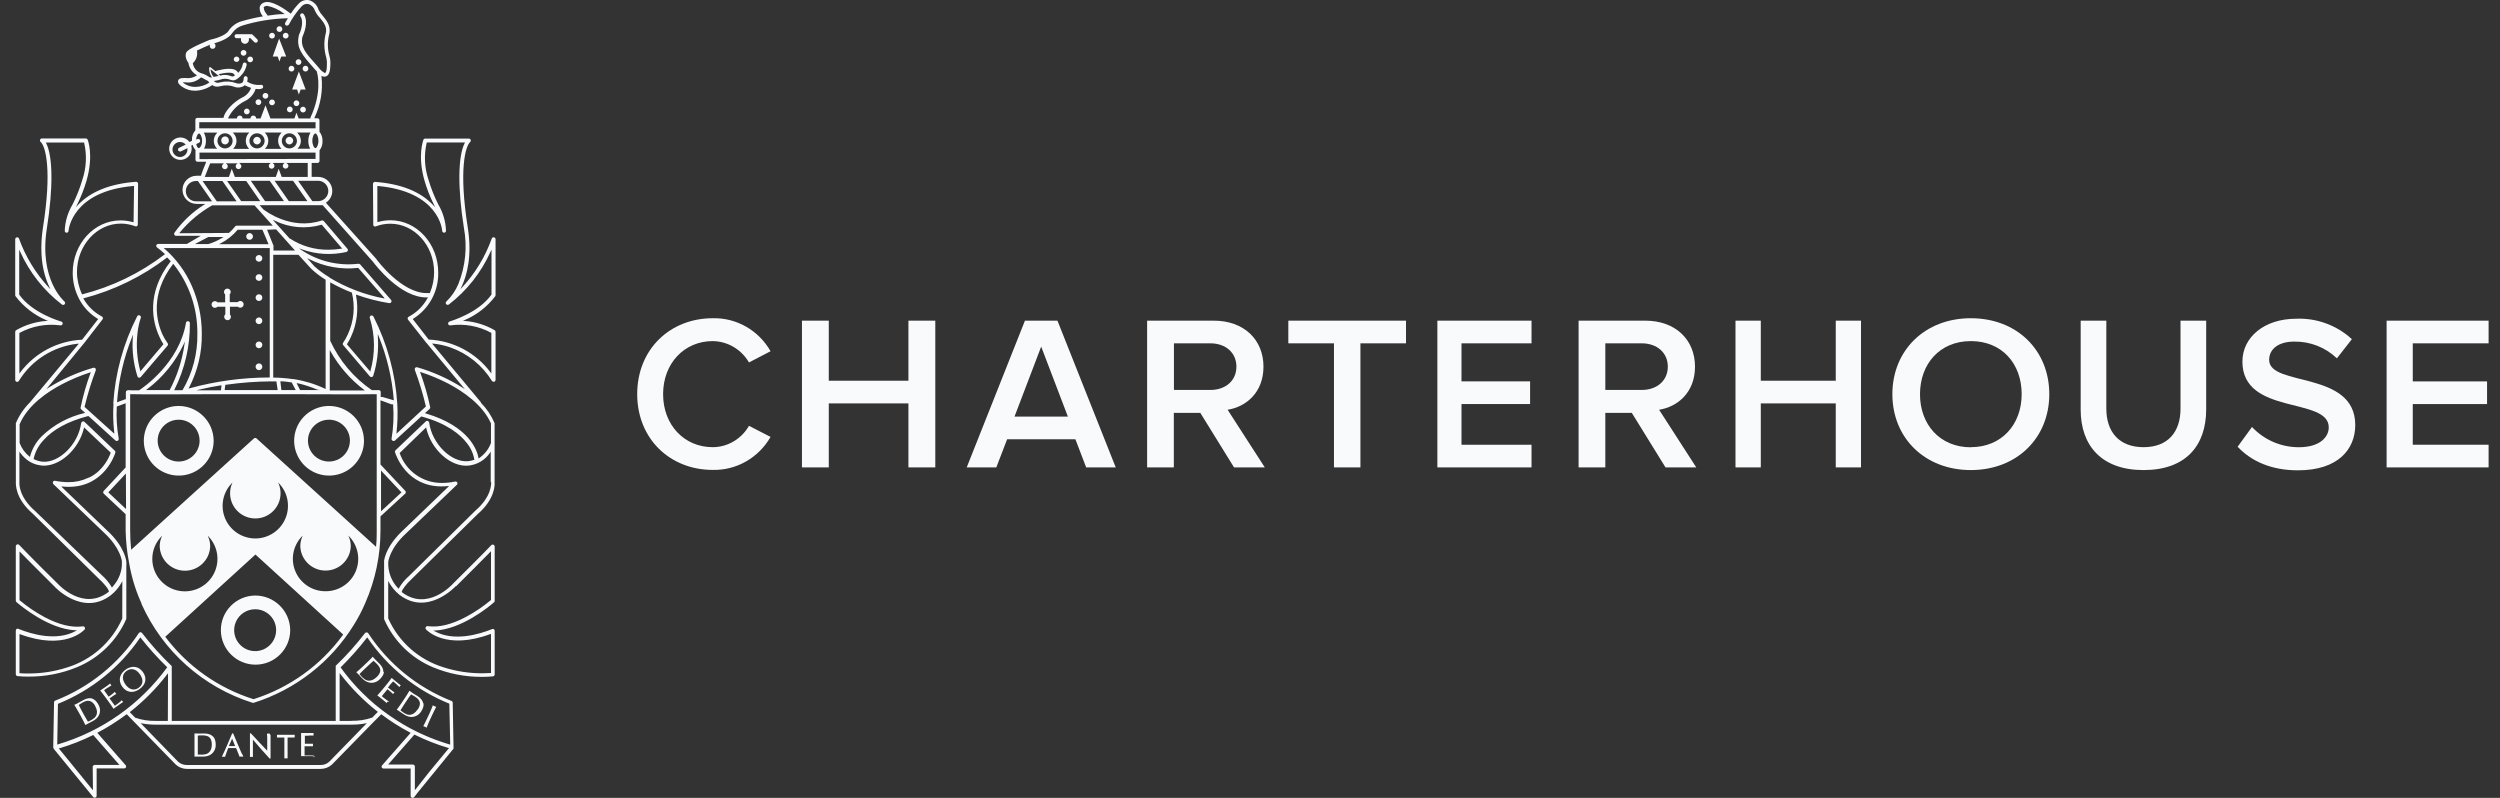
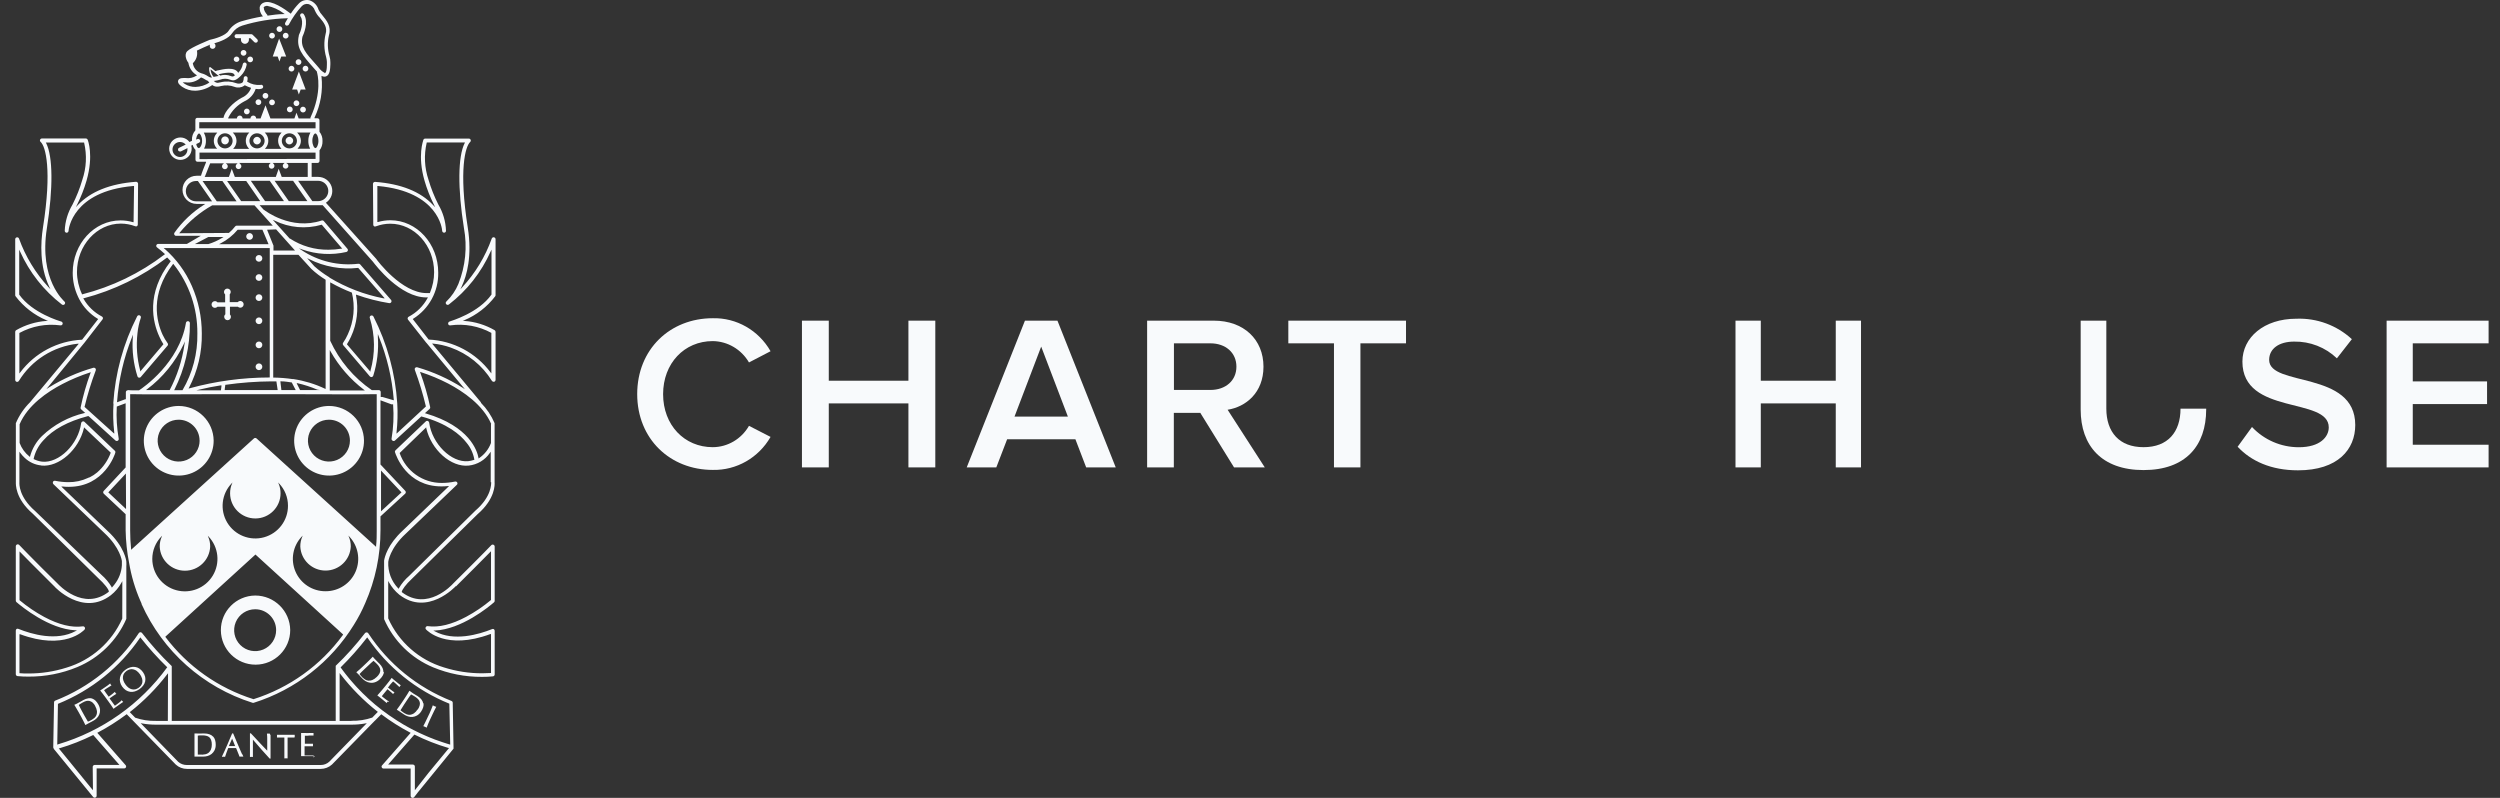
<svg xmlns="http://www.w3.org/2000/svg" width="141" height="45" viewBox="0 0 141 45" fill="none">
  <rect x="0" y="0" width="141" height="45" fill="#333333" stroke="none" />
  <g clip-path="url(#clip0_31_19227)">
    <path d="M35.938 22.231C35.938 19.686 37.801 17.948 40.2 17.948C41.537 17.915 42.785 18.628 43.46 19.809L42.243 20.442C41.813 19.705 41.039 19.249 40.2 19.238C38.592 19.238 37.399 20.493 37.399 22.231C37.399 23.97 38.592 25.221 40.2 25.221C41.041 25.217 41.817 24.759 42.243 24.017L43.46 24.642C42.783 25.821 41.536 26.533 40.2 26.503C37.801 26.503 35.938 24.765 35.938 22.223" fill="#F8FAFC" />
    <path d="M51.235 26.361V22.752H46.743V26.361H45.23V18.085H46.743V21.473H51.235V18.085H52.751V26.361H51.235Z" fill="#F8FAFC" />
    <path d="M58.723 19.549L57.218 23.497H60.229L58.723 19.549ZM61.261 26.363L60.652 24.773H56.803L56.191 26.363H54.522L57.807 18.085H59.64L62.928 26.363H61.261Z" fill="#F8FAFC" />
    <path d="M69.734 20.68C69.734 19.885 69.118 19.364 68.268 19.364H66.21V21.993H68.268C69.118 21.993 69.734 21.473 69.734 20.68ZM69.601 26.363L67.696 23.284H66.204V26.363H64.698V18.085H68.456C70.153 18.085 71.26 19.151 71.26 20.68C71.26 22.156 70.257 22.951 69.237 23.11L71.335 26.363H69.601Z" fill="#F8FAFC" />
    <path d="M75.236 26.361V19.364H72.662V18.085H79.299V19.364H76.728V26.361H75.236Z" fill="#F8FAFC" />
-     <path d="M81.068 26.361V18.085H86.378V19.364H82.428V21.509H86.297V22.788H82.428V25.084H86.378V26.361H81.068Z" fill="#F8FAFC" />
-     <path d="M94.065 20.68C94.065 19.885 93.446 19.364 92.599 19.364H90.54V21.993H92.599C93.446 21.993 94.065 21.473 94.065 20.68ZM93.935 26.363L92.032 23.284H90.54V26.363H89.033V18.085H92.793C94.49 18.085 95.598 19.151 95.598 20.68C95.598 22.156 94.594 22.951 93.573 23.11L95.67 26.363H93.935Z" fill="#F8FAFC" />
    <path d="M103.537 26.361V22.752H99.309V26.361H97.882V18.085H99.309V21.473H103.537V18.085H104.961V26.361H103.537Z" fill="#F8FAFC" />
-     <path d="M111.155 17.948C108.559 17.948 106.73 19.762 106.73 22.231C106.73 24.701 108.559 26.512 111.155 26.512C113.751 26.512 115.58 24.701 115.58 22.231C115.58 19.762 113.765 17.948 111.155 17.948ZM111.155 25.227C109.405 25.227 108.288 23.936 108.288 22.237C108.288 20.537 109.39 19.238 111.155 19.238C112.92 19.238 114.022 20.518 114.022 22.231C114.022 23.945 112.89 25.221 111.155 25.221V25.227Z" fill="#F8FAFC" />
-     <path d="M117.35 23.099V18.085H118.797V23.049C118.797 24.364 119.523 25.221 120.896 25.221C122.27 25.221 122.981 24.364 122.981 23.049V18.085H124.429V23.088C124.429 25.146 123.265 26.512 120.896 26.512C118.527 26.512 117.35 25.134 117.35 23.099Z" fill="#F8FAFC" />
+     <path d="M117.35 23.099V18.085H118.797V23.049C118.797 24.364 119.523 25.221 120.896 25.221C122.27 25.221 122.981 24.364 122.981 23.049H124.429V23.088C124.429 25.146 123.265 26.512 120.896 26.512C118.527 26.512 117.35 25.134 117.35 23.099Z" fill="#F8FAFC" />
    <path d="M126.199 25.202L127.012 24.082C127.695 24.811 128.652 25.225 129.654 25.224C130.855 25.224 131.342 24.639 131.342 24.104C131.342 22.368 126.472 23.446 126.472 20.395C126.472 19.031 127.688 17.976 129.513 17.976C130.67 17.931 131.796 18.346 132.645 19.129L131.801 20.21C131.154 19.589 130.285 19.25 129.387 19.266C128.523 19.266 127.98 19.675 127.98 20.297C127.98 21.834 132.836 20.879 132.836 23.97C132.836 25.347 131.86 26.526 129.606 26.526C128.067 26.526 126.953 25.991 126.216 25.21" fill="#F8FAFC" />
    <path d="M134.605 18.085V26.361H140.357V25.084H136.08V22.788H140.27V21.509H136.08V19.364H140.357V18.085H134.605Z" fill="#F8FAFC" />
    <path d="M12.695 8.144C12.638 8.145 12.583 8.123 12.543 8.083C12.502 8.044 12.48 7.989 12.48 7.933C12.47 7.851 12.509 7.771 12.579 7.727C12.649 7.683 12.738 7.683 12.808 7.727C12.878 7.771 12.916 7.851 12.907 7.933C12.907 8.05 12.812 8.144 12.695 8.144ZM14.496 8.144C14.379 8.144 14.284 8.05 14.284 7.933C14.284 7.815 14.379 7.72 14.496 7.718C14.614 7.72 14.71 7.815 14.711 7.933C14.71 8.05 14.614 8.144 14.496 8.144ZM16.32 8.144C16.203 8.144 16.108 8.05 16.108 7.933C16.108 7.815 16.203 7.72 16.32 7.718C16.438 7.72 16.534 7.815 16.535 7.933C16.534 8.05 16.438 8.144 16.32 8.144ZM15.574 35.537C15.577 36.016 15.289 36.448 14.847 36.633C14.404 36.817 13.893 36.717 13.554 36.379C13.214 36.041 13.113 35.532 13.296 35.09C13.48 34.649 13.913 34.361 14.393 34.362C15.044 34.362 15.573 34.888 15.574 35.537ZM14.393 33.588C13.316 33.599 12.45 34.476 12.457 35.55C12.465 36.624 13.342 37.49 14.419 37.487C15.496 37.483 16.368 36.611 16.368 35.537C16.357 34.458 15.476 33.588 14.393 33.588ZM12.256 17.299H12.709V17.727C12.667 17.763 12.644 17.815 12.645 17.869C12.645 17.974 12.73 18.059 12.835 18.059C12.939 18.059 13.024 17.974 13.024 17.869C13.025 17.819 13.004 17.771 12.969 17.736V17.299H13.415C13.451 17.334 13.499 17.355 13.55 17.354C13.638 17.355 13.715 17.296 13.736 17.21C13.757 17.125 13.717 17.037 13.638 16.996C13.56 16.956 13.464 16.975 13.407 17.042H12.957V16.6C12.993 16.564 13.013 16.516 13.013 16.466C13.013 16.379 12.954 16.303 12.869 16.282C12.784 16.261 12.695 16.301 12.655 16.378C12.614 16.455 12.632 16.55 12.698 16.608V17.051H12.265C12.229 17.009 12.177 16.984 12.122 16.984C12.017 16.984 11.932 17.069 11.932 17.173C11.932 17.278 12.017 17.363 12.122 17.363C12.173 17.362 12.222 17.342 12.259 17.307L12.256 17.299ZM14.605 20.496C14.5 20.496 14.415 20.581 14.415 20.685C14.415 20.79 14.5 20.875 14.605 20.875C14.71 20.875 14.795 20.79 14.795 20.685C14.795 20.635 14.775 20.587 14.739 20.551C14.704 20.516 14.656 20.496 14.605 20.496ZM14.605 19.262C14.5 19.262 14.415 19.347 14.415 19.451C14.415 19.556 14.5 19.641 14.605 19.641C14.71 19.641 14.795 19.556 14.795 19.451C14.796 19.401 14.776 19.352 14.74 19.317C14.705 19.281 14.656 19.261 14.605 19.262ZM14.605 17.903C14.5 17.903 14.415 17.988 14.415 18.092C14.415 18.197 14.5 18.282 14.605 18.282C14.71 18.282 14.795 18.197 14.795 18.092C14.796 18.042 14.776 17.993 14.74 17.958C14.705 17.922 14.656 17.902 14.605 17.903ZM14.605 16.597C14.5 16.597 14.415 16.682 14.415 16.786C14.415 16.891 14.5 16.976 14.605 16.976C14.71 16.976 14.795 16.891 14.795 16.786C14.796 16.736 14.776 16.687 14.74 16.651C14.705 16.616 14.656 16.596 14.605 16.597ZM14.605 15.463C14.5 15.463 14.415 15.548 14.415 15.653C14.415 15.757 14.5 15.842 14.605 15.842C14.71 15.842 14.795 15.757 14.795 15.653C14.796 15.602 14.776 15.554 14.74 15.518C14.705 15.482 14.656 15.463 14.605 15.463ZM14.077 13.146C13.973 13.146 13.887 13.231 13.887 13.336C13.887 13.44 13.973 13.525 14.077 13.525C14.182 13.525 14.267 13.44 14.267 13.336C14.267 13.231 14.182 13.146 14.077 13.146ZM14.605 14.383C14.5 14.383 14.415 14.467 14.415 14.572C14.415 14.677 14.5 14.761 14.605 14.761C14.71 14.761 14.795 14.677 14.795 14.572C14.796 14.522 14.776 14.473 14.74 14.437C14.705 14.402 14.656 14.382 14.605 14.383ZM19.736 24.849C19.737 25.326 19.449 25.758 19.007 25.942C18.564 26.125 18.055 26.025 17.715 25.687C17.376 25.35 17.274 24.842 17.457 24.4C17.641 23.959 18.073 23.671 18.552 23.671C18.865 23.67 19.166 23.793 19.388 24.014C19.61 24.234 19.735 24.534 19.736 24.846V24.849ZM18.552 22.896C17.755 22.9 17.039 23.382 16.737 24.117C16.436 24.853 16.609 25.697 17.176 26.256C17.742 26.815 18.591 26.978 19.325 26.669C20.06 26.36 20.535 25.64 20.529 24.846C20.518 23.765 19.636 22.895 18.552 22.896ZM11.259 24.846C11.261 25.324 10.974 25.756 10.532 25.941C10.09 26.125 9.579 26.026 9.24 25.688C8.9 25.351 8.797 24.843 8.98 24.401C9.163 23.959 9.595 23.671 10.075 23.671C10.726 23.671 11.255 24.196 11.256 24.846H11.259ZM10.075 22.896C9.278 22.899 8.561 23.38 8.258 24.116C7.956 24.851 8.129 25.696 8.695 26.255C9.262 26.814 10.11 26.978 10.845 26.669C11.58 26.361 12.055 25.641 12.05 24.846C12.037 23.767 11.157 22.898 10.075 22.896ZM16.837 3.34C16.747 3.34 16.675 3.413 16.675 3.502C16.675 3.591 16.747 3.663 16.837 3.663C16.926 3.663 16.999 3.591 16.999 3.502C16.999 3.413 16.926 3.34 16.837 3.34ZM17.208 3.711C17.128 3.721 17.068 3.79 17.068 3.871C17.068 3.952 17.128 4.02 17.208 4.031C17.271 4.039 17.332 4.011 17.366 3.958C17.4 3.905 17.4 3.837 17.366 3.784C17.332 3.731 17.271 3.703 17.208 3.711ZM16.477 5.05H16.756L16.854 5.329L16.96 5.05H17.239L16.856 4.037L16.477 5.05ZM16.44 3.711C16.351 3.711 16.278 3.783 16.278 3.872C16.278 3.961 16.351 4.034 16.44 4.034C16.53 4.034 16.602 3.961 16.602 3.872C16.602 3.783 16.53 3.711 16.44 3.711ZM16.72 5.66C16.654 5.66 16.595 5.7 16.57 5.761C16.545 5.821 16.559 5.891 16.606 5.937C16.653 5.983 16.723 5.996 16.784 5.97C16.844 5.944 16.883 5.885 16.882 5.819C16.88 5.731 16.808 5.66 16.72 5.66ZM14.971 5.242C14.882 5.242 14.809 5.315 14.809 5.404C14.809 5.493 14.882 5.566 14.971 5.566C15.061 5.566 15.133 5.493 15.133 5.404C15.133 5.315 15.061 5.242 14.971 5.242ZM15.343 5.613C15.253 5.613 15.181 5.685 15.181 5.774C15.181 5.864 15.253 5.936 15.343 5.936C15.432 5.936 15.505 5.864 15.505 5.774C15.505 5.685 15.432 5.613 15.343 5.613ZM16.113 1.85C16.048 1.85 15.989 1.89 15.964 1.951C15.939 2.011 15.953 2.081 16 2.127C16.047 2.173 16.117 2.186 16.177 2.16C16.238 2.134 16.277 2.075 16.276 2.009C16.274 1.921 16.202 1.85 16.113 1.85ZM15.739 1.48C15.659 1.491 15.598 1.559 15.598 1.64C15.598 1.721 15.659 1.79 15.739 1.8C15.802 1.808 15.863 1.78 15.897 1.727C15.931 1.674 15.931 1.606 15.897 1.553C15.863 1.5 15.802 1.472 15.739 1.48ZM15.343 1.85C15.277 1.85 15.218 1.89 15.193 1.951C15.168 2.011 15.182 2.081 15.229 2.127C15.276 2.173 15.346 2.186 15.407 2.16C15.467 2.134 15.506 2.075 15.505 2.009C15.503 1.921 15.431 1.85 15.343 1.85ZM14.575 5.602C14.485 5.602 14.412 5.674 14.412 5.763C14.412 5.852 14.485 5.925 14.575 5.925C14.664 5.925 14.736 5.852 14.736 5.763C14.736 5.674 14.664 5.602 14.575 5.602ZM15.382 3.19H15.661L15.759 3.468L15.862 3.19H16.141L15.742 2.176L15.382 3.19ZM13.34 3.19C13.252 3.191 13.181 3.263 13.181 3.351C13.191 3.432 13.26 3.492 13.341 3.492C13.423 3.492 13.491 3.432 13.502 3.351C13.502 3.262 13.43 3.19 13.34 3.19ZM13.737 2.82C13.647 2.82 13.575 2.892 13.575 2.981C13.575 3.07 13.647 3.143 13.737 3.143C13.826 3.143 13.899 3.07 13.899 2.981C13.899 2.892 13.826 2.82 13.737 2.82ZM14.111 3.19C14.021 3.19 13.949 3.262 13.949 3.351C13.949 3.441 14.021 3.513 14.111 3.513C14.2 3.513 14.273 3.441 14.273 3.351C14.273 3.262 14.2 3.19 14.111 3.19ZM13.362 1.928C13.318 1.921 13.273 1.941 13.248 1.979C13.224 2.017 13.224 2.065 13.248 2.103C13.273 2.141 13.318 2.161 13.362 2.154H13.591V2.187C13.589 2.208 13.589 2.228 13.591 2.249C13.591 2.372 13.691 2.471 13.815 2.471C13.938 2.471 14.038 2.372 14.038 2.249C14.041 2.228 14.041 2.208 14.038 2.187V2.154H14.122L14.345 2.377C14.368 2.396 14.397 2.407 14.427 2.407C14.456 2.408 14.485 2.397 14.508 2.377C14.529 2.355 14.541 2.326 14.541 2.296C14.541 2.266 14.529 2.237 14.508 2.215L14.251 1.962C14.23 1.94 14.2 1.927 14.169 1.928H13.362ZM24.074 41.018V41.035H24.057C24.005 41.005 23.951 40.98 23.895 40.96H23.878V40.946C23.912 40.876 23.948 40.807 23.984 40.737C24.021 40.667 24.054 40.595 24.088 40.52L24.222 40.241L24.317 40.021C24.347 39.949 24.375 39.874 24.406 39.798V39.782H24.42L24.459 39.807C24.483 39.823 24.509 39.835 24.537 39.843L24.582 39.857H24.599V39.874L24.49 40.088C24.456 40.158 24.42 40.23 24.386 40.305L24.255 40.584C24.222 40.659 24.188 40.731 24.157 40.804C24.127 40.876 24.099 40.951 24.071 41.021L24.074 41.018ZM23.546 40.018C23.493 40.104 23.424 40.178 23.342 40.236C23.28 40.277 23.209 40.303 23.135 40.314C23.069 40.321 23.002 40.312 22.94 40.289C22.838 40.246 22.744 40.189 22.66 40.119C22.635 40.101 22.61 40.081 22.588 40.06C22.652 39.952 22.719 39.843 22.792 39.734L22.968 39.47L23.079 39.306C23.113 39.255 23.149 39.208 23.183 39.166L23.286 39.219L23.42 39.3C23.479 39.339 23.533 39.383 23.582 39.434C23.623 39.479 23.653 39.532 23.671 39.59C23.688 39.652 23.688 39.717 23.671 39.779C23.65 39.865 23.612 39.946 23.56 40.018H23.546ZM23.87 39.67C23.855 39.593 23.822 39.521 23.775 39.459C23.715 39.381 23.642 39.315 23.56 39.264L23.44 39.191C23.358 39.145 23.28 39.094 23.205 39.038L23.09 38.957L22.968 39.163C22.926 39.23 22.884 39.297 22.836 39.367L22.66 39.631C22.616 39.701 22.568 39.768 22.523 39.829C22.479 39.89 22.431 39.957 22.384 40.018V40.032L22.49 40.096L22.593 40.166L22.697 40.236L22.8 40.305C22.866 40.349 22.939 40.383 23.015 40.406C23.096 40.432 23.181 40.443 23.266 40.436C23.356 40.426 23.443 40.398 23.521 40.353C23.616 40.296 23.696 40.218 23.755 40.124C23.805 40.051 23.844 39.97 23.87 39.885C23.892 39.812 23.898 39.735 23.887 39.659L23.87 39.67ZM21.864 39.567L21.845 39.59C21.835 39.601 21.827 39.613 21.82 39.626V39.645H21.803L21.677 39.539L21.415 39.325L21.281 39.222L21.44 39.044L21.596 38.86L21.797 38.615L21.948 38.425L22.091 38.233L22.216 38.342C22.297 38.411 22.387 38.487 22.473 38.551L22.605 38.651H22.621H22.607C22.593 38.662 22.58 38.674 22.568 38.687L22.538 38.732V38.748H22.523L22.445 38.673L22.367 38.601L22.28 38.52L22.172 38.431L22.105 38.503L22.023 38.595C21.996 38.634 21.965 38.67 21.937 38.707C21.909 38.743 21.895 38.76 21.881 38.776L21.984 38.857L22.079 38.929L22.16 38.988L22.23 39.038H22.247V39.052L22.208 39.091C22.196 39.105 22.186 39.12 22.177 39.136V39.152L22.096 39.074L21.998 38.991L21.906 38.913L21.848 38.865V38.882L21.817 38.918L21.7 39.06L21.588 39.197L21.535 39.267L21.624 39.339L21.733 39.425L21.836 39.5L21.926 39.553H21.948L21.929 39.567L21.909 39.584L21.864 39.567ZM21.236 38.191C21.165 38.263 21.08 38.319 20.987 38.359C20.918 38.384 20.843 38.395 20.77 38.389C20.702 38.382 20.638 38.358 20.582 38.32C20.488 38.257 20.404 38.18 20.334 38.091C20.313 38.068 20.295 38.042 20.278 38.016C20.364 37.924 20.454 37.832 20.557 37.738L20.789 37.52L20.934 37.384L21.066 37.27C21.097 37.294 21.127 37.32 21.155 37.348C21.194 37.382 21.232 37.418 21.267 37.456C21.316 37.505 21.359 37.561 21.395 37.621C21.427 37.673 21.445 37.732 21.448 37.793C21.45 37.858 21.435 37.922 21.406 37.98C21.365 38.057 21.31 38.127 21.244 38.186L21.236 38.191ZM21.621 37.907C21.625 37.829 21.61 37.75 21.577 37.679C21.536 37.591 21.48 37.511 21.412 37.442C21.381 37.409 21.345 37.376 21.311 37.345C21.243 37.282 21.177 37.215 21.116 37.144L21.024 37.038L20.856 37.211C20.803 37.267 20.744 37.323 20.686 37.378L20.454 37.598L20.275 37.763L20.096 37.916C20.127 37.944 20.158 37.971 20.186 38.002L20.272 38.091L20.356 38.183L20.443 38.275C20.497 38.331 20.559 38.38 20.627 38.42C20.699 38.464 20.78 38.492 20.864 38.503C20.958 38.518 21.054 38.511 21.144 38.481C21.249 38.446 21.345 38.387 21.423 38.309C21.488 38.248 21.543 38.179 21.588 38.102C21.628 38.037 21.651 37.962 21.655 37.885L21.621 37.907ZM7.818 38.793C7.763 38.83 7.701 38.859 7.637 38.877C7.573 38.891 7.507 38.891 7.444 38.877C7.375 38.861 7.311 38.832 7.254 38.79C7.183 38.737 7.122 38.672 7.072 38.598C7.019 38.527 6.978 38.447 6.952 38.361C6.931 38.294 6.925 38.222 6.936 38.153C6.944 38.09 6.967 38.029 7.003 37.977C7.043 37.923 7.091 37.875 7.145 37.835C7.201 37.797 7.264 37.769 7.329 37.752C7.392 37.736 7.457 37.736 7.519 37.752C7.588 37.767 7.653 37.796 7.709 37.838C7.851 37.947 7.957 38.096 8.011 38.267C8.032 38.334 8.039 38.405 8.03 38.476C8.02 38.538 7.996 38.598 7.961 38.651C7.921 38.706 7.873 38.754 7.818 38.793ZM7.857 37.704C7.784 37.657 7.701 37.627 7.614 37.615C7.526 37.603 7.437 37.61 7.352 37.635C7.257 37.661 7.168 37.705 7.089 37.763C7.009 37.818 6.938 37.885 6.88 37.963C6.828 38.034 6.791 38.114 6.771 38.2C6.751 38.285 6.751 38.374 6.771 38.459C6.792 38.554 6.833 38.644 6.891 38.723C6.948 38.804 7.019 38.874 7.1 38.929C7.174 38.976 7.257 39.006 7.343 39.019C7.431 39.031 7.521 39.023 7.606 38.996C7.699 38.967 7.786 38.924 7.866 38.868C7.946 38.813 8.017 38.745 8.075 38.668C8.129 38.599 8.167 38.519 8.187 38.434C8.205 38.348 8.205 38.26 8.187 38.175C8.164 38.079 8.122 37.989 8.064 37.91C8.008 37.829 7.937 37.759 7.854 37.704H7.857ZM6.902 39.534C6.906 39.542 6.911 39.549 6.916 39.556L6.947 39.59L6.81 39.684L6.531 39.882L6.396 39.982V39.968C6.352 39.901 6.307 39.837 6.265 39.771C6.223 39.704 6.176 39.64 6.126 39.576L5.938 39.317C5.891 39.25 5.841 39.186 5.793 39.124L5.645 38.938H5.659L5.799 38.846C5.888 38.788 5.983 38.718 6.078 38.654L6.209 38.551H6.223V38.568C6.23 38.584 6.238 38.6 6.248 38.615C6.259 38.629 6.271 38.642 6.285 38.654V38.668H6.268L6.176 38.726L6.086 38.782L5.986 38.846L5.869 38.927L5.924 39.008C5.944 39.038 5.966 39.072 5.994 39.108L6.078 39.222L6.131 39.294L6.237 39.216L6.332 39.144L6.408 39.08C6.431 39.063 6.454 39.044 6.475 39.024H6.489V39.041L6.517 39.088C6.527 39.103 6.539 39.116 6.553 39.127L6.567 39.141H6.55L6.455 39.2L6.346 39.272L6.248 39.342L6.187 39.383C6.188 39.39 6.188 39.397 6.187 39.403L6.215 39.442L6.324 39.59L6.427 39.732L6.48 39.804L6.575 39.734L6.687 39.651L6.788 39.57C6.814 39.548 6.839 39.525 6.863 39.5L6.88 39.481V39.503C6.879 39.512 6.879 39.52 6.88 39.528L6.902 39.534ZM5.371 39.832C5.423 39.917 5.456 40.012 5.469 40.11C5.476 40.184 5.467 40.258 5.441 40.328C5.415 40.389 5.376 40.444 5.327 40.489C5.242 40.56 5.148 40.619 5.047 40.665L4.958 40.701C4.894 40.595 4.827 40.483 4.765 40.369L4.612 40.091L4.52 39.915C4.494 39.86 4.467 39.81 4.444 39.759C4.472 39.737 4.506 39.718 4.542 39.693L4.676 39.615C4.738 39.58 4.803 39.553 4.872 39.534C4.93 39.52 4.991 39.52 5.05 39.534C5.113 39.551 5.171 39.581 5.221 39.623C5.287 39.683 5.341 39.755 5.38 39.835L5.371 39.832ZM5.215 39.4C5.141 39.375 5.061 39.369 4.983 39.383C4.885 39.399 4.79 39.432 4.704 39.481L4.581 39.551C4.502 39.599 4.421 39.644 4.338 39.684L4.21 39.745H4.196V39.759C4.237 39.829 4.279 39.896 4.318 39.965C4.358 40.035 4.399 40.102 4.439 40.174L4.592 40.453L4.704 40.667L4.807 40.876V40.89H4.821L4.93 40.829L5.039 40.77L5.151 40.712C5.188 40.695 5.225 40.675 5.26 40.653C5.33 40.617 5.394 40.57 5.45 40.514C5.58 40.393 5.651 40.221 5.642 40.044C5.635 39.934 5.602 39.827 5.547 39.732C5.505 39.654 5.452 39.583 5.391 39.52C5.336 39.465 5.269 39.424 5.196 39.4H5.215ZM17.764 42.625V42.645H17.745H17.577H17.169H16.999H16.982V42.628V42.394C16.982 42.316 16.982 42.235 16.982 42.154V41.834C16.982 41.754 16.982 41.673 16.982 41.595V41.358V41.341H16.999H17.166C17.277 41.347 17.388 41.347 17.499 41.341H17.664H17.683V41.358C17.681 41.376 17.681 41.393 17.683 41.411C17.68 41.428 17.68 41.446 17.683 41.464V41.483H17.664H17.555H17.451L17.337 41.495H17.194C17.194 41.528 17.194 41.561 17.194 41.592C17.194 41.623 17.194 41.67 17.194 41.715C17.194 41.759 17.194 41.809 17.194 41.856V41.946H17.326H17.446H17.546H17.633H17.652V41.962C17.651 41.981 17.651 41.999 17.652 42.018C17.651 42.036 17.651 42.053 17.652 42.071V42.09H17.616H17.502H17.373H17.178V42.113C17.176 42.129 17.176 42.146 17.178 42.163V42.344C17.178 42.416 17.178 42.475 17.178 42.519V42.608H17.435C17.479 42.608 17.521 42.608 17.563 42.608H17.666H17.689V42.631C17.689 42.631 17.689 42.648 17.689 42.656V42.684C17.687 42.699 17.687 42.713 17.689 42.728L17.764 42.625ZM16.611 41.572V41.595H16.588H16.502H16.398H16.292H16.22C16.22 41.717 16.22 41.843 16.22 41.965V42.283C16.22 42.363 16.22 42.447 16.22 42.525C16.22 42.603 16.22 42.681 16.22 42.756V42.773C16.159 42.767 16.099 42.767 16.038 42.773V42.756V42.525C16.038 42.444 16.038 42.363 16.038 42.283V41.965C16.038 41.843 16.038 41.717 16.038 41.595H15.94H15.834H15.731H15.644H15.622V41.572C15.624 41.554 15.624 41.535 15.622 41.517C15.624 41.499 15.624 41.481 15.622 41.464V41.444H15.639H15.882C16.032 41.444 16.208 41.444 16.362 41.444H16.602H16.622V41.464C16.62 41.482 16.62 41.501 16.622 41.52C16.62 41.537 16.62 41.555 16.622 41.572H16.611ZM15.239 41.444H15.259V41.467C15.259 41.495 15.259 41.533 15.259 41.589C15.259 41.645 15.259 41.701 15.259 41.762V41.943C15.259 42.001 15.259 42.051 15.259 42.085V42.327V42.606V42.784H15.209C15.066 42.62 14.912 42.45 14.751 42.277L14.264 41.715C14.264 41.742 14.264 41.779 14.264 41.818C14.264 41.856 14.264 41.951 14.264 42.054C14.264 42.082 14.264 42.113 14.264 42.152V42.272C14.264 42.313 14.264 42.355 14.264 42.4C14.264 42.444 14.264 42.483 14.264 42.519C14.264 42.556 14.264 42.589 14.264 42.617C14.264 42.645 14.264 42.661 14.264 42.672V42.692H14.245C14.202 42.686 14.159 42.686 14.117 42.692H14.097V42.672C14.097 42.672 14.097 42.636 14.097 42.606C14.097 42.575 14.097 42.531 14.097 42.486C14.097 42.441 14.097 42.389 14.097 42.336C14.097 42.283 14.097 42.227 14.097 42.171C14.097 42.115 14.097 42.063 14.097 42.013C14.097 41.962 14.097 41.915 14.097 41.873C14.097 41.754 14.097 41.653 14.097 41.567C14.097 41.481 14.097 41.419 14.097 41.377V41.361H14.15L14.396 41.623L14.653 41.901L14.896 42.157C14.96 42.227 15.019 42.288 15.072 42.338V42.121C15.072 41.996 15.072 41.868 15.072 41.742C15.072 41.617 15.072 41.503 15.058 41.397V41.377H15.102H15.161H15.217L15.239 41.444ZM13.262 42.077H12.91L13.091 41.659L13.262 42.077ZM13.65 42.531C13.625 42.475 13.597 42.408 13.563 42.336L13.463 42.102L13.354 41.848C13.318 41.762 13.281 41.678 13.248 41.595C13.214 41.511 13.181 41.433 13.15 41.364H13.094C12.999 41.581 12.902 41.801 12.815 42.015C12.728 42.23 12.622 42.444 12.522 42.659V42.684H12.547C12.591 42.678 12.636 42.678 12.681 42.684H12.695C12.712 42.628 12.734 42.556 12.767 42.469C12.801 42.383 12.835 42.294 12.871 42.191H13.315L13.365 42.31L13.418 42.444C13.439 42.489 13.455 42.531 13.469 42.569C13.485 42.611 13.496 42.645 13.505 42.672H13.552H13.653H13.7H13.728L13.714 42.648C13.714 42.62 13.678 42.575 13.653 42.519L13.65 42.531ZM11.946 41.996C11.948 42.091 11.931 42.186 11.896 42.274C11.867 42.343 11.823 42.404 11.768 42.453C11.716 42.495 11.654 42.525 11.589 42.539C11.478 42.563 11.364 42.57 11.251 42.558H11.156C11.156 42.433 11.156 42.305 11.156 42.177V41.859C11.156 41.792 11.156 41.728 11.156 41.662C11.156 41.595 11.156 41.542 11.156 41.489L11.276 41.475H11.43C11.5 41.474 11.571 41.483 11.639 41.5C11.698 41.513 11.754 41.54 11.801 41.578C11.849 41.621 11.886 41.676 11.907 41.737C11.935 41.821 11.949 41.91 11.946 41.999V41.996ZM12.011 41.539C11.956 41.481 11.888 41.438 11.812 41.414C11.723 41.382 11.628 41.367 11.533 41.369H11.39C11.297 41.375 11.204 41.375 11.111 41.369H10.969V41.386C10.969 41.467 10.969 41.547 10.969 41.625C10.969 41.703 10.969 41.781 10.969 41.865V42.182C10.969 42.263 10.969 42.347 10.969 42.425C10.969 42.503 10.969 42.581 10.969 42.656V42.672H11.094H11.471C11.551 42.672 11.63 42.661 11.706 42.639C11.788 42.616 11.865 42.578 11.932 42.525C12.002 42.468 12.06 42.397 12.1 42.316C12.147 42.217 12.17 42.108 12.167 41.999C12.169 41.91 12.156 41.822 12.131 41.737C12.11 41.663 12.072 41.595 12.019 41.539H12.011ZM25.275 18.265C25.279 18.293 25.295 18.317 25.318 18.334C25.341 18.35 25.37 18.356 25.398 18.351C26.195 18.241 27.007 18.39 27.713 18.775V21.061L27.671 21.008C26.845 19.898 25.562 19.216 24.177 19.151L23.28 17.995L23.303 17.978C24.199 17.419 24.736 16.431 24.716 15.377C24.716 13.748 23.507 12.422 22.021 12.422C21.783 12.422 21.546 12.456 21.317 12.522H21.283V12.503V10.489H21.308C24.738 10.799 24.939 12.932 24.939 13.021C24.942 13.079 24.99 13.124 25.048 13.124C25.077 13.123 25.105 13.111 25.125 13.09C25.145 13.069 25.155 13.041 25.154 13.012C25.136 12.493 24.988 11.987 24.724 11.539C24.495 11.089 24.308 10.618 24.166 10.133C23.94 9.462 23.905 8.742 24.065 8.053V8.036H26.224L26.207 8.072C25.825 8.827 25.808 10.617 26.166 12.862C26.362 13.921 26.253 15.014 25.853 16.015C25.698 16.386 25.469 16.721 25.18 17.001C25.157 17.019 25.142 17.045 25.139 17.074C25.136 17.102 25.145 17.131 25.163 17.154C25.201 17.2 25.268 17.209 25.317 17.173C26.338 16.387 27.147 15.36 27.671 14.185L27.721 14.079V16.611C26.99 17.655 25.437 18.101 25.356 18.134C25.3 18.151 25.266 18.208 25.277 18.265H25.275ZM26.219 21.95L26.079 21.86C25.287 21.36 24.427 20.973 23.526 20.713C23.486 20.703 23.444 20.716 23.417 20.746C23.389 20.776 23.381 20.82 23.395 20.858C23.646 21.533 23.855 22.223 24.021 22.924L22.364 24.459V24.392C22.424 23.85 22.438 23.304 22.406 22.76C22.296 21.05 21.839 19.381 21.063 17.853C21.035 17.8 20.972 17.777 20.918 17.8C20.862 17.823 20.836 17.887 20.859 17.942C21.158 18.91 21.169 19.944 20.892 20.919V20.966L19.571 19.424V19.407C19.658 19.272 19.735 19.13 19.8 18.983C20.135 18.257 20.233 17.443 20.08 16.658V16.616L20.122 16.63C20.717 16.841 21.33 16.997 21.954 17.098H21.971C22.014 17.098 22.053 17.072 22.071 17.033C22.089 16.993 22.082 16.947 22.054 16.914L20.314 14.912C20.287 14.884 20.247 14.87 20.208 14.876C19.089 15.007 17.959 14.738 17.021 14.115L16.856 14.001L17.046 14.071C17.848 14.353 18.713 14.401 19.541 14.21C19.577 14.199 19.607 14.171 19.619 14.135C19.63 14.099 19.622 14.06 19.596 14.032L18.264 12.47C18.234 12.436 18.187 12.423 18.144 12.436C16.412 13.021 14.915 11.857 14.901 11.843L14.873 11.829L14.642 11.573H18.2L21.032 14.759C21.186 14.965 22.574 16.775 24.049 16.775H24.135L24.113 16.814C23.871 17.262 23.5 17.628 23.049 17.864C23.019 17.879 22.998 17.907 22.993 17.939C22.985 17.97 22.992 18.003 23.012 18.028L24.04 19.329L24.06 19.348L26.219 21.95ZM27.691 23.924V24.985C27.562 25.334 27.327 25.633 27.017 25.84L26.987 25.86V25.823C26.914 25.42 26.481 24.044 24.009 23.317L23.965 23.303L24.227 23.066C24.255 23.042 24.269 23.005 24.264 22.969C24.124 22.306 23.938 21.655 23.705 21.019L23.688 20.972L23.738 20.989C24.27 21.162 24.786 21.378 25.283 21.635C26.121 22.078 27.238 22.832 27.702 23.907L27.691 23.924ZM27.702 27.194C27.702 27.277 27.738 28.004 26.811 28.801L23.079 32.477C22.848 32.676 22.652 32.912 22.498 33.176L22.482 33.209L22.456 33.181C22.073 32.781 21.871 32.241 21.898 31.689C21.898 31.689 21.973 30.939 22.889 30.096L25.763 27.347C25.802 27.314 25.812 27.258 25.788 27.213C25.764 27.169 25.712 27.147 25.663 27.16C25.419 27.211 25.171 27.237 24.923 27.238C23.847 27.246 22.887 26.566 22.54 25.55L24.04 24.099V24.141C24.319 25.367 25.437 26.369 26.439 26.258C26.924 26.206 27.361 25.943 27.632 25.539L27.677 25.475V27.199L27.702 27.194ZM25.721 33.07L25.842 32.947L25.892 32.897C26.274 32.516 27.171 31.625 27.649 31.134L27.693 31.09V33.839C27.261 34.201 26.793 34.518 26.297 34.785C25.479 35.223 24.75 35.401 24.127 35.315C24.08 35.308 24.034 35.331 24.012 35.373C23.989 35.415 23.996 35.467 24.029 35.501C24.074 35.549 25.146 36.693 27.66 35.76H27.693V37.958H27.671C27.517 37.958 27.358 37.974 27.191 37.974C26.461 37.975 25.735 37.863 25.04 37.643C23.637 37.221 22.489 36.21 21.895 34.875V32.764L21.942 32.85C22.09 33.114 22.286 33.349 22.521 33.541C24.113 34.772 25.691 33.078 25.705 33.059L25.721 33.07ZM21.577 22.392C21.554 22.385 21.53 22.385 21.507 22.392H21.473V22.114C21.474 22.082 21.46 22.051 21.436 22.03C21.412 22.008 21.38 21.998 21.348 22.002C21.3 22.002 21.163 22.002 20.968 22.002C19.949 21.302 19.139 20.34 18.624 19.218V15.923L18.663 15.945C19.043 16.159 19.438 16.345 19.845 16.502C20.04 17.291 19.959 18.123 19.616 18.861C19.544 19.024 19.457 19.179 19.356 19.326C19.325 19.367 19.325 19.424 19.356 19.465L20.859 21.228C20.886 21.259 20.927 21.274 20.968 21.267C21.008 21.258 21.04 21.228 21.052 21.189C21.274 20.484 21.362 19.743 21.311 19.006V18.839L21.37 18.995C21.827 20.127 22.109 21.321 22.208 22.537V22.576L21.577 22.392ZM21.493 26.545L22.644 27.77L21.49 28.837V26.523L21.493 26.545ZM21.247 29.926C21.247 30.204 21.247 30.502 21.211 30.792V30.845L21.174 30.808L14.471 24.729C14.428 24.69 14.363 24.69 14.32 24.729L7.394 31.009V30.962C7.358 30.617 7.341 30.272 7.341 29.926V22.231H7.366C8.095 22.256 10.918 22.231 12.536 22.231C12.551 22.235 12.568 22.235 12.583 22.231H14.117H14.365H15.739C15.746 22.234 15.754 22.234 15.762 22.231C17.856 22.231 20.51 22.253 21.186 22.231H21.247V29.926ZM18.362 33.346C17.625 33.351 16.957 32.915 16.666 32.239C16.375 31.564 16.518 30.781 17.03 30.252L17.072 30.207L17.049 30.265C16.973 30.441 16.935 30.631 16.937 30.823C16.971 31.582 17.598 32.18 18.36 32.18C19.123 32.18 19.75 31.582 19.784 30.823C19.786 30.631 19.748 30.441 19.672 30.265L19.647 30.207L19.691 30.252C20.202 30.781 20.346 31.563 20.056 32.238C19.766 32.913 19.098 33.349 18.362 33.346ZM14.401 29.241C15.185 29.241 15.822 28.608 15.823 27.826C15.825 27.634 15.787 27.445 15.711 27.269L15.686 27.21L15.731 27.258C16.06 27.597 16.243 28.05 16.242 28.522C16.246 29.351 15.694 30.079 14.893 30.302C14.093 30.524 13.242 30.185 12.816 29.474C12.39 28.763 12.493 27.855 13.069 27.258L13.114 27.21L13.089 27.269C13.013 27.445 12.975 27.634 12.977 27.826C12.98 28.608 13.617 29.241 14.401 29.241ZM19.339 35.813C18.09 37.526 16.323 38.794 14.298 39.434C12.315 38.809 10.578 37.582 9.329 35.925V35.908L9.346 35.891L14.407 31.276L14.427 31.293L19.353 35.785L19.339 35.813ZM8.589 31.524C8.589 31.053 8.772 30.599 9.1 30.26L9.145 30.215L9.12 30.274C9.044 30.45 9.006 30.639 9.008 30.831C9.042 31.59 9.669 32.188 10.431 32.188C11.193 32.188 11.82 31.59 11.854 30.831C11.857 30.639 11.819 30.45 11.742 30.274L11.72 30.215L11.762 30.26C12.329 30.857 12.427 31.758 12.002 32.463C11.577 33.168 10.733 33.505 9.938 33.286C9.143 33.067 8.591 32.347 8.589 31.524ZM9.575 22H8.234L8.293 21.955C9.176 21.291 9.883 20.424 10.354 19.426L10.43 19.254L10.402 19.438C10.272 20.337 9.989 21.207 9.564 22.011L9.575 22ZM7.223 22.011C7.191 22.007 7.158 22.017 7.134 22.039C7.11 22.06 7.097 22.09 7.098 22.122V22.518H7.064L6.603 22.688V22.649C6.697 21.406 6.979 20.186 7.441 19.028L7.503 18.872L7.489 19.039C7.439 19.777 7.528 20.517 7.751 21.223C7.762 21.262 7.793 21.292 7.832 21.301C7.873 21.309 7.915 21.294 7.941 21.262L9.452 19.493C9.484 19.452 9.484 19.395 9.452 19.354C9.345 19.206 9.251 19.049 9.173 18.883C8.829 18.134 8.447 16.616 9.751 14.903L9.77 14.879L9.79 14.903C10.67 16.013 11.143 17.388 11.131 18.802C11.154 19.928 10.864 21.037 10.293 22.008H9.821L9.84 21.972C10.424 20.808 10.722 19.522 10.709 18.22C10.708 18.164 10.662 18.117 10.606 18.115C10.549 18.111 10.498 18.151 10.488 18.206C10.111 20.468 8.078 21.863 7.84 22.016C7.5 22.016 7.299 22.016 7.24 22L7.223 22.011ZM6.402 22.757C6.367 23.302 6.381 23.849 6.444 24.392V24.459L6.394 24.414L4.768 22.949C4.935 22.249 5.147 21.559 5.402 20.886C5.416 20.847 5.408 20.804 5.38 20.774C5.351 20.744 5.309 20.731 5.268 20.741C4.383 20.995 3.537 21.37 2.754 21.855L2.618 21.944L4.768 19.323L5.782 18.014C5.803 17.99 5.811 17.957 5.804 17.925C5.797 17.892 5.776 17.865 5.746 17.85C5.312 17.622 4.952 17.275 4.71 16.85L4.693 16.822H4.726C6.428 16.376 8.023 15.596 9.419 14.528H9.435L9.452 14.544C9.511 14.603 9.567 14.661 9.614 14.717H9.628V14.734C8.209 16.558 8.617 18.184 8.988 18.989C9.053 19.137 9.13 19.28 9.217 19.415L7.908 20.953V20.905C7.725 20.216 7.673 19.499 7.754 18.791C7.783 18.497 7.846 18.208 7.941 17.928C7.962 17.873 7.935 17.811 7.88 17.789C7.854 17.776 7.825 17.775 7.798 17.784C7.771 17.794 7.749 17.813 7.737 17.839C6.956 19.37 6.497 21.045 6.388 22.76L6.402 22.757ZM4.768 23.295C3.865 23.505 3.035 23.954 2.366 24.595C2.045 24.91 1.814 25.304 1.696 25.737V25.776L1.665 25.751C1.411 25.551 1.218 25.285 1.106 24.982V23.93C1.562 22.852 2.673 22.097 3.528 21.654C4.024 21.397 4.541 21.181 5.073 21.008L5.12 20.991L5.103 21.039C4.87 21.674 4.684 22.326 4.545 22.988C4.537 23.024 4.55 23.062 4.578 23.086L4.81 23.295H4.768ZM2.335 26.258C3.327 26.355 4.447 25.367 4.735 24.141V24.099L4.76 24.122L4.777 24.139L6.246 25.531C6.091 25.962 5.827 26.345 5.48 26.645C5.35 26.755 5.206 26.849 5.053 26.924H5.031L4.966 26.954C4.617 27.118 4.235 27.2 3.849 27.194C3.601 27.193 3.353 27.167 3.109 27.116C3.076 27.108 3.041 27.116 3.014 27.138C3.005 27.145 2.998 27.155 2.995 27.166C2.968 27.213 2.977 27.273 3.017 27.311L5.888 30.062C6.79 30.898 6.871 31.633 6.874 31.639V31.881C6.849 32.277 6.702 32.656 6.455 32.967L6.385 33.053C6.369 33.075 6.349 33.095 6.332 33.114L6.318 33.131L6.302 33.151V33.117C6.147 32.854 5.949 32.618 5.718 32.418L1.975 28.817C1.059 28.021 1.09 27.291 1.095 27.21V25.475L1.12 25.509L1.146 25.545C1.219 25.646 1.302 25.739 1.394 25.823C1.65 26.068 1.982 26.22 2.335 26.252V26.258ZM6.896 34.886C6.303 36.221 5.154 37.232 3.752 37.654C3.055 37.875 2.329 37.987 1.598 37.985C1.433 37.985 1.271 37.985 1.123 37.969H1.098V35.771H1.134C3.648 36.704 4.723 35.56 4.765 35.512C4.797 35.478 4.805 35.428 4.783 35.386C4.762 35.344 4.717 35.32 4.67 35.326C4.048 35.412 3.316 35.234 2.497 34.797C2.001 34.529 1.533 34.211 1.101 33.85V31.101L1.146 31.145C1.394 31.399 1.919 31.931 3.014 33.02L3.07 33.075C3.07 33.092 4.665 34.794 6.257 33.566C6.5 33.373 6.703 33.133 6.852 32.861L6.899 32.775L6.896 34.886ZM1.137 21.008L1.093 21.067V18.78C1.798 18.393 2.61 18.243 3.408 18.351C3.466 18.36 3.521 18.322 3.534 18.265C3.545 18.207 3.509 18.15 3.453 18.134C3.386 18.117 1.822 17.663 1.084 16.616V14.079L1.132 14.185C1.659 15.361 2.47 16.388 3.492 17.176C3.541 17.212 3.61 17.203 3.648 17.157C3.666 17.134 3.675 17.105 3.672 17.076C3.669 17.048 3.654 17.021 3.631 17.003C3.631 16.989 2.182 15.795 2.645 12.865C3 10.62 2.986 8.83 2.604 8.075L2.584 8.039H4.746V8.055C4.907 8.745 4.873 9.465 4.645 10.136C4.504 10.621 4.317 11.092 4.087 11.542C3.821 11.989 3.671 12.496 3.651 13.015C3.651 13.075 3.698 13.124 3.757 13.127C3.815 13.126 3.862 13.081 3.866 13.024C3.866 12.935 4.089 10.796 7.497 10.492H7.561L7.533 12.531H7.503C7.274 12.464 7.037 12.431 6.799 12.431C5.31 12.431 4.101 13.756 4.101 15.385C4.1 15.855 4.204 16.319 4.405 16.744L4.464 16.864C4.704 17.324 5.066 17.709 5.511 17.978L5.536 17.995L4.631 19.159C3.248 19.224 1.966 19.902 1.137 21.008ZM12.491 21.738V21.771C12.477 21.858 12.469 21.933 12.463 21.991V22.014H12.441H11.323H11.08L11.29 21.963C11.645 21.877 12.036 21.799 12.446 21.735L12.491 21.738ZM9.273 14.035L9.237 13.99H15.214V21.29H15.189C13.67 21.293 12.159 21.498 10.695 21.899L10.633 21.916L10.662 21.863C11.153 20.918 11.401 19.865 11.382 18.8C11.381 17.883 11.191 16.975 10.823 16.134C10.472 15.328 9.945 14.609 9.282 14.029L9.273 14.035ZM11.751 13.366H12.608L12.533 13.414C12.288 13.564 12.025 13.683 11.751 13.767H10.988L11.751 13.366ZM15.147 13.773H12.354L12.443 13.726C12.812 13.537 13.139 13.275 13.404 12.957H14.801L15.147 13.773ZM15.574 12.937L16.641 14.132H15.424V13.854L15.063 12.957L15.574 12.937ZM16.359 13.464L16.334 13.45L15.382 12.394L15.491 12.444C16.312 12.847 17.254 12.929 18.133 12.676H18.15L19.303 14.024H19.258C19.016 14.064 18.77 14.085 18.524 14.085C17.754 14.094 16.998 13.875 16.354 13.455L16.359 13.464ZM15.661 22H15.633H14.292H12.672C12.672 21.936 12.689 21.846 12.706 21.721V21.702H12.726C13.581 21.58 14.445 21.516 15.309 21.509H15.588L15.661 22ZM16.678 22H15.87L15.812 21.507H15.843C16.041 21.507 16.242 21.54 16.44 21.568H16.454L16.678 22ZM18.041 22H16.924L16.731 21.613H16.781C17.163 21.7 17.535 21.821 17.895 21.975L18.041 22ZM17.558 15.165C17.805 15.396 18.076 15.601 18.365 15.778V21.938L18.328 21.922C17.767 21.656 17.169 21.474 16.555 21.381C16.538 21.376 16.521 21.376 16.505 21.381C16.15 21.329 15.793 21.3 15.435 21.295H15.41V14.372H16.834L17.558 15.165ZM18.599 19.738L18.647 19.825C19.119 20.662 19.756 21.394 20.521 21.977L20.579 22.022H18.599V19.738ZM18.577 15.644C18.564 15.629 18.548 15.617 18.529 15.611C18.247 15.438 17.981 15.241 17.733 15.021L17.32 14.555L17.44 14.617C18.289 15.043 19.244 15.215 20.189 15.11H20.205L21.697 16.825H21.624C20.552 16.617 19.526 16.223 18.591 15.661L18.577 15.644ZM10.111 13.155L10.142 13.113C10.651 12.494 11.27 11.975 11.969 11.581H14.354L15.382 12.726H13.354C13.319 12.726 13.287 12.741 13.265 12.768C13.16 12.903 13.041 13.027 12.91 13.138L10.111 13.155ZM11.055 11.355C10.738 11.355 10.48 11.099 10.48 10.782C10.48 10.465 10.738 10.208 11.055 10.208H11.161L11.96 11.355H11.055ZM12.544 10.208L13.343 11.355H12.226L11.424 10.208H12.544ZM11.558 9.955C11.639 9.74 11.781 9.398 11.854 9.211H12.636L12.58 9.256C12.528 9.299 12.508 9.371 12.531 9.435C12.554 9.499 12.615 9.542 12.684 9.542C12.752 9.542 12.813 9.499 12.836 9.435C12.859 9.371 12.84 9.299 12.787 9.256L12.731 9.211H13.404L13.351 9.256C13.313 9.285 13.292 9.33 13.293 9.378C13.293 9.466 13.364 9.537 13.452 9.537C13.54 9.537 13.612 9.466 13.614 9.378C13.614 9.33 13.593 9.285 13.555 9.256L13.494 9.189H15.273L15.22 9.233C15.182 9.263 15.16 9.308 15.161 9.356C15.161 9.444 15.232 9.515 15.32 9.515C15.386 9.514 15.445 9.473 15.468 9.411C15.491 9.349 15.473 9.279 15.424 9.236L15.382 9.189H16.055L16.002 9.233C15.948 9.282 15.933 9.36 15.967 9.425C16 9.489 16.073 9.523 16.143 9.506C16.214 9.49 16.265 9.428 16.267 9.356C16.267 9.308 16.244 9.263 16.206 9.233L16.136 9.189H17.356V9.98H15.89L15.717 9.52L15.555 9.98H13.245L13.072 9.52L12.91 9.98H11.53L11.558 9.955ZM11.251 8.974V8.607H17.798V8.963L11.251 8.974ZM11.08 8.139V8.119L11.229 8.047C11.255 8.034 11.275 8.012 11.285 7.984C11.294 7.956 11.292 7.925 11.279 7.899C11.268 7.872 11.245 7.852 11.217 7.844C11.19 7.831 11.158 7.831 11.131 7.844L11.064 7.874V7.83C11.089 7.651 11.17 7.529 11.229 7.529C11.287 7.529 11.399 7.702 11.399 7.941C11.399 8.181 11.281 8.353 11.214 8.353C11.148 8.353 11.097 8.259 11.066 8.13L11.08 8.139ZM12.214 8.342L12.248 8.384H11.508L11.524 8.348C11.586 8.22 11.617 8.08 11.614 7.938C11.615 7.792 11.581 7.648 11.513 7.518L11.494 7.479H12.256L12.22 7.521C12.116 7.636 12.059 7.786 12.058 7.941C12.058 8.093 12.114 8.24 12.214 8.353V8.342ZM13.119 7.944C13.119 8.116 13.015 8.272 12.855 8.338C12.695 8.404 12.511 8.367 12.389 8.244C12.267 8.122 12.231 7.938 12.298 7.779C12.365 7.62 12.522 7.517 12.695 7.518C12.929 7.519 13.118 7.708 13.119 7.941V7.944ZM14.016 8.353L14.052 8.395H13.147L13.184 8.353C13.284 8.24 13.339 8.095 13.34 7.944C13.338 7.785 13.276 7.633 13.167 7.518L13.13 7.476H14.061L14.021 7.518C13.918 7.634 13.862 7.783 13.862 7.938C13.86 8.091 13.915 8.239 14.016 8.353ZM14.924 7.944C14.924 8.116 14.819 8.272 14.66 8.338C14.5 8.403 14.316 8.367 14.194 8.245C14.072 8.123 14.035 7.94 14.101 7.781C14.168 7.622 14.323 7.518 14.496 7.518C14.731 7.518 14.922 7.707 14.924 7.941V7.944ZM15.84 8.353L15.876 8.395H14.94L14.977 8.353C15.077 8.24 15.133 8.095 15.133 7.944C15.134 7.787 15.076 7.635 14.971 7.518L14.932 7.476H15.884L15.848 7.518C15.743 7.633 15.685 7.783 15.686 7.938C15.686 8.091 15.74 8.238 15.84 8.353ZM16.747 7.944C16.747 8.179 16.556 8.37 16.32 8.37C16.084 8.37 15.893 8.179 15.893 7.944C15.893 7.709 16.084 7.518 16.32 7.518C16.555 7.518 16.746 7.707 16.747 7.941V7.944ZM17.477 8.353L17.493 8.389H16.778L16.814 8.348C16.915 8.235 16.97 8.089 16.971 7.938C16.966 7.781 16.904 7.631 16.795 7.518L16.756 7.476H17.51L17.488 7.515C17.42 7.648 17.386 7.795 17.39 7.944C17.386 8.085 17.416 8.225 17.477 8.353ZM11.24 6.891H17.798V7.239H11.237L11.24 6.891ZM12.323 4.176H12.374C12.899 4.056 13.186 4.078 13.231 4.234C13.23 4.243 13.23 4.251 13.231 4.259V4.282H13.209C13.181 4.301 13.148 4.313 13.114 4.315C13.085 4.313 13.056 4.306 13.03 4.293C12.836 4.213 12.62 4.202 12.418 4.262L12.323 4.176ZM12.882 6.627C13.079 6.237 13.394 5.919 13.781 5.716C14.076 5.585 14.305 5.34 14.412 5.036V5.014H14.435C14.483 5.022 14.531 5.027 14.58 5.028C14.647 5.029 14.713 5.018 14.776 4.995C14.832 4.97 14.858 4.906 14.834 4.85C14.823 4.822 14.801 4.8 14.773 4.789C14.746 4.777 14.716 4.777 14.689 4.789C14.435 4.812 14.18 4.752 13.963 4.619H13.943V4.599C13.96 4.535 13.968 4.468 13.966 4.401C13.963 4.357 13.934 4.319 13.892 4.304C13.85 4.288 13.803 4.3 13.773 4.332C13.753 4.354 13.742 4.383 13.745 4.413C13.746 4.477 13.732 4.54 13.706 4.599V4.613C13.693 4.634 13.677 4.653 13.658 4.669C13.555 4.725 13.433 4.733 13.323 4.691C13.043 4.587 12.737 4.569 12.446 4.641L12.287 4.672C12.216 4.672 12.146 4.645 12.094 4.596L12.052 4.56H12.108C12.213 4.546 12.317 4.523 12.418 4.493C12.598 4.423 12.797 4.423 12.977 4.493C13.175 4.571 13.298 4.552 13.586 4.273C13.755 4.103 13.869 3.885 13.913 3.649C13.915 3.621 13.907 3.592 13.89 3.569C13.87 3.547 13.844 3.532 13.815 3.527C13.786 3.524 13.756 3.533 13.734 3.552C13.71 3.57 13.695 3.597 13.692 3.627C13.659 3.797 13.578 3.954 13.46 4.081L13.435 4.109L13.427 4.095C13.237 3.75 12.558 3.908 12.309 3.967H12.284L12.189 3.998L12.15 4.014L11.871 3.791C11.856 3.783 11.838 3.783 11.823 3.791C11.809 3.8 11.799 3.814 11.795 3.83C11.787 4.006 11.834 4.179 11.93 4.326L11.957 4.374H11.904C11.841 4.364 11.78 4.34 11.728 4.301C11.616 4.223 11.49 4.167 11.357 4.134C11.105 4.053 10.919 3.838 10.877 3.577V3.563C11.07 3.385 11.158 3.119 11.108 2.861V2.845H11.125C11.377 2.719 11.659 2.6 11.807 2.538L11.832 2.505V2.547V2.572C11.823 2.634 11.852 2.695 11.905 2.729C11.958 2.763 12.026 2.763 12.079 2.729C12.133 2.695 12.161 2.634 12.153 2.572C12.153 2.53 12.137 2.49 12.108 2.46L12.078 2.432H12.119C12.399 2.352 12.904 2.171 13.089 1.875C13.226 1.67 13.428 1.518 13.664 1.444C14.489 1.191 15.345 1.052 16.208 1.029H16.253L16.22 1.054C16.141 1.185 16.091 1.277 16.085 1.288C16.06 1.343 16.081 1.408 16.133 1.438C16.161 1.448 16.192 1.448 16.22 1.438C16.248 1.432 16.273 1.415 16.289 1.391C16.486 1.015 16.73 0.666 17.016 0.352C17.111 0.247 17.256 0.2 17.395 0.23C17.572 0.287 17.709 0.426 17.764 0.603C17.832 0.754 17.926 0.892 18.044 1.009C18.259 1.271 18.482 1.538 18.362 1.926C18.262 2.351 18.272 2.795 18.393 3.215C18.418 3.306 18.433 3.399 18.437 3.493C18.437 3.532 18.437 3.588 18.437 3.641C18.437 3.92 18.398 4.078 18.348 4.109L18.309 4.134V4.109C18.181 4.043 18.071 3.948 17.988 3.83L17.865 3.686C17.22 2.973 16.932 2.647 17.058 2.073C17.122 1.937 17.426 1.238 17.139 0.814C17.119 0.776 17.079 0.751 17.036 0.752C16.993 0.753 16.954 0.779 16.936 0.819C16.919 0.858 16.926 0.904 16.954 0.937C17.152 1.235 16.954 1.795 16.854 1.984C16.853 1.992 16.853 2.001 16.854 2.009C16.694 2.703 17.046 3.104 17.692 3.833L17.82 3.978C17.837 4 17.856 4.02 17.876 4.039C17.874 4.05 17.874 4.06 17.876 4.07C17.909 4.181 18.18 5.184 17.51 6.629V6.682H16.845L16.72 6.356L16.605 6.682H15.253L14.974 5.939L14.695 6.682H14.446V6.66C14.437 6.579 14.369 6.518 14.287 6.518C14.205 6.518 14.136 6.579 14.128 6.66V6.682H13.681V6.66C13.672 6.579 13.603 6.518 13.521 6.518C13.44 6.518 13.371 6.579 13.362 6.66V6.682H12.868L12.882 6.627ZM12.044 4.335C11.96 4.231 11.904 4.107 11.882 3.975V3.908L12.34 4.29H12.293C12.206 4.309 12.139 4.323 12.078 4.332L12.044 4.335ZM11.815 4.655C11.579 4.81 11.304 4.896 11.022 4.903C10.811 4.906 10.605 4.848 10.427 4.736L10.354 4.685L10.307 4.644H10.354H10.46C10.78 4.69 11.104 4.588 11.337 4.365C11.418 4.393 11.494 4.431 11.564 4.479C11.616 4.514 11.672 4.542 11.731 4.563L11.773 4.624L11.79 4.646L11.815 4.655ZM14.865 0.444C14.865 0.43 14.865 0.383 14.971 0.346C15.002 0.335 15.036 0.329 15.069 0.33C15.407 0.399 15.725 0.544 15.999 0.753L16.063 0.795H15.985C15.706 0.795 15.404 0.837 15.1 0.881H15.08V0.864C15.081 0.858 15.081 0.851 15.08 0.845C14.991 0.748 14.859 0.566 14.887 0.438L14.865 0.444ZM17.96 7.938C17.96 8.181 17.859 8.353 17.789 8.353C17.72 8.353 17.616 8.181 17.616 7.938C17.616 7.696 17.717 7.526 17.787 7.526C17.856 7.526 17.957 7.699 17.957 7.938H17.96ZM15.488 10.197H16.53L17.337 11.344H16.289L15.488 10.197ZM14.675 11.344H13.6L12.809 10.208H13.887L14.675 11.344ZM14.147 10.197H15.214L16.016 11.344H14.949L14.147 10.197ZM17.94 10.197C18.146 10.197 18.336 10.306 18.438 10.484C18.541 10.661 18.541 10.88 18.438 11.057C18.336 11.235 18.146 11.344 17.94 11.344H17.616L16.814 10.197H17.94ZM7.109 28.711L6.109 27.77L7.1 26.706L7.109 28.711ZM10.153 8.855C9.962 8.854 9.794 8.727 9.744 8.543C9.693 8.359 9.773 8.164 9.938 8.067C10.102 7.97 10.312 7.995 10.449 8.128L10.474 8.153L10.106 8.334C10.078 8.345 10.057 8.367 10.047 8.395C10.037 8.423 10.037 8.453 10.047 8.481C10.066 8.519 10.105 8.543 10.148 8.543C10.163 8.547 10.18 8.547 10.195 8.543L10.572 8.353V8.401C10.572 8.401 10.572 8.423 10.572 8.434C10.571 8.668 10.38 8.857 10.145 8.857L10.153 8.855ZM27.931 16.708C27.943 16.689 27.949 16.667 27.95 16.644V13.494C27.951 13.439 27.911 13.392 27.857 13.383C27.803 13.374 27.75 13.406 27.733 13.458C27.37 14.474 26.806 15.406 26.073 16.199L25.965 16.316L26.034 16.171C26.333 15.536 26.638 14.438 26.381 12.829C25.867 9.576 26.247 8.253 26.517 8.008C26.55 7.977 26.561 7.929 26.545 7.887C26.528 7.844 26.488 7.816 26.442 7.816H23.984C23.938 7.816 23.897 7.843 23.878 7.885C23.878 7.919 23.529 8.757 23.945 10.197C24.079 10.661 24.256 11.111 24.473 11.542L24.546 11.69L24.431 11.57C23.719 10.807 22.619 10.367 21.155 10.258C21.124 10.257 21.094 10.268 21.071 10.289C21.049 10.31 21.035 10.339 21.035 10.37L21.052 12.676C21.052 12.711 21.07 12.745 21.099 12.765C21.131 12.781 21.17 12.781 21.202 12.765C21.46 12.668 21.734 12.617 22.01 12.617C23.373 12.617 24.484 13.845 24.484 15.352C24.484 15.75 24.405 16.144 24.25 16.511V16.53H24.227C24.215 16.527 24.203 16.527 24.191 16.53H24.057C22.66 16.53 21.264 14.681 21.219 14.6L18.381 11.436L18.404 11.419C18.688 11.22 18.809 10.86 18.704 10.53C18.598 10.2 18.29 9.976 17.943 9.977H17.577V9.189H17.909C17.971 9.189 18.021 9.139 18.021 9.077V8.495C18.02 8.491 18.02 8.486 18.021 8.481C18.138 8.332 18.197 8.147 18.189 7.958C18.198 7.767 18.138 7.58 18.018 7.431C18.02 7.421 18.02 7.411 18.018 7.401V6.783C18.018 6.721 17.968 6.671 17.907 6.671H17.739V6.635C18.082 5.915 18.218 5.114 18.133 4.321V4.279L18.175 4.296C18.241 4.328 18.317 4.333 18.387 4.309C18.61 4.232 18.624 3.875 18.633 3.638V3.594C18.631 3.569 18.631 3.544 18.633 3.519C18.634 3.401 18.619 3.283 18.585 3.17C18.473 2.786 18.461 2.38 18.552 1.99C18.703 1.488 18.418 1.154 18.192 0.876C18.098 0.776 18.02 0.662 17.962 0.539C17.888 0.291 17.696 0.095 17.448 0.015C17.234 -0.033 17.011 0.035 16.859 0.193C16.693 0.364 16.544 0.551 16.415 0.75L16.401 0.773L16.379 0.756C16.072 0.519 15.306 -0.021 14.89 0.143C14.77 0.18 14.678 0.277 14.647 0.399C14.632 0.579 14.689 0.757 14.806 0.895L14.832 0.929H14.79C14.387 0.999 13.989 1.092 13.597 1.207C13.309 1.298 13.06 1.485 12.893 1.736C12.723 2.015 12.091 2.193 11.863 2.24H11.846C11.801 2.26 10.782 2.666 10.564 2.884C10.346 3.101 10.564 3.477 10.625 3.544C10.67 3.826 10.835 4.076 11.078 4.229L11.111 4.248L11.078 4.271C10.898 4.383 10.685 4.43 10.474 4.401C10.363 4.401 10.106 4.376 10.05 4.535C9.994 4.694 10.173 4.827 10.279 4.9C10.495 5.045 10.75 5.121 11.011 5.117C11.355 5.107 11.69 4.996 11.971 4.797C12.061 4.865 12.172 4.897 12.284 4.886C12.351 4.886 12.407 4.864 12.463 4.853C12.718 4.79 12.986 4.807 13.231 4.9C13.408 4.968 13.608 4.945 13.764 4.839L13.795 4.811H13.812C13.917 4.864 14.025 4.91 14.136 4.947H14.156V4.97C14.063 5.214 13.874 5.41 13.633 5.513C13.122 5.791 12.681 6.276 12.608 6.627V6.646H11.131C11.101 6.645 11.073 6.656 11.052 6.677C11.031 6.697 11.019 6.725 11.019 6.755V7.334V7.351C10.883 7.504 10.814 7.704 10.826 7.908C10.828 7.913 10.828 7.919 10.826 7.924V7.941L10.675 8.014V7.997C10.485 7.753 10.146 7.683 9.874 7.83C9.601 7.977 9.475 8.298 9.576 8.591C9.676 8.883 9.974 9.06 10.279 9.009C10.585 8.959 10.809 8.696 10.809 8.387C10.809 8.334 10.803 8.282 10.79 8.231V8.211L10.874 8.169V8.197C10.902 8.293 10.954 8.38 11.025 8.451V9.008C11.026 9.038 11.037 9.066 11.058 9.089C11.079 9.11 11.107 9.122 11.136 9.122H11.62V9.155C11.547 9.334 11.393 9.712 11.34 9.896V9.913H11.089C10.649 9.913 10.293 10.268 10.293 10.707C10.293 11.145 10.649 11.5 11.089 11.5H11.58L11.511 11.545C10.853 11.959 10.283 12.498 9.835 13.132C9.814 13.166 9.814 13.21 9.835 13.244C9.853 13.279 9.89 13.301 9.93 13.299H11.326L10.544 13.756H8.924C8.876 13.756 8.834 13.786 8.818 13.831C8.802 13.876 8.818 13.927 8.857 13.954C8.991 14.057 9.136 14.174 9.284 14.313L9.307 14.335L9.282 14.352C7.903 15.408 6.324 16.172 4.64 16.6H4.62V16.58C4.44 16.193 4.345 15.773 4.341 15.346C4.341 13.84 5.458 12.611 6.815 12.611C7.091 12.612 7.365 12.662 7.623 12.759C7.654 12.774 7.691 12.774 7.723 12.759C7.754 12.74 7.772 12.706 7.771 12.67L7.787 10.364C7.788 10.333 7.775 10.303 7.751 10.283C7.73 10.262 7.7 10.251 7.67 10.253C6.204 10.361 5.103 10.81 4.391 11.564L4.279 11.687L4.352 11.537C4.568 11.105 4.745 10.655 4.88 10.191C5.293 8.752 4.958 7.913 4.944 7.88C4.927 7.838 4.886 7.81 4.841 7.81H2.363C2.317 7.811 2.276 7.84 2.26 7.883C2.242 7.925 2.255 7.974 2.291 8.002C2.57 8.25 2.939 9.573 2.425 12.823C2.285 13.712 2.232 15.012 2.774 16.165L2.844 16.31L2.732 16.193C2.002 15.401 1.438 14.471 1.073 13.458C1.056 13.407 1.003 13.376 0.95 13.386C0.897 13.395 0.858 13.441 0.858 13.494V16.644C0.856 16.667 0.863 16.69 0.877 16.708C1.33 17.304 1.931 17.77 2.62 18.062L2.71 18.101H2.612C2.013 18.144 1.431 18.323 0.911 18.622C0.878 18.641 0.858 18.677 0.858 18.716V21.426C0.857 21.476 0.89 21.521 0.939 21.535C0.986 21.546 1.035 21.527 1.062 21.487C1.783 20.312 3.009 19.536 4.383 19.385H4.444L1.696 22.685C1.354 23.024 1.082 23.426 0.894 23.868C0.891 23.881 0.891 23.895 0.894 23.907V27.194C0.894 27.285 0.841 28.107 1.849 28.973L5.578 32.644C5.832 32.869 6.167 33.259 6.137 33.376C4.693 34.49 3.302 32.972 3.243 32.908C3.229 32.908 1.478 31.157 1.084 30.736C1.052 30.703 1.004 30.692 0.961 30.708C0.919 30.725 0.892 30.766 0.891 30.811V33.875C0.891 33.907 0.904 33.937 0.928 33.958C1.224 34.215 2.771 35.482 4.26 35.549H4.349L4.271 35.59C3.187 36.181 1.785 35.769 1.045 35.471C1.012 35.453 0.972 35.453 0.939 35.471C0.908 35.491 0.89 35.526 0.891 35.562V38.022C0.89 38.079 0.932 38.127 0.989 38.133C1.194 38.153 1.4 38.162 1.606 38.161C2.551 38.167 3.488 37.985 4.36 37.623C5.599 37.107 6.59 36.133 7.125 34.905C7.129 34.891 7.129 34.875 7.125 34.861V31.956C7.131 31.863 7.131 31.77 7.125 31.677C7.125 31.644 7.039 30.842 6.067 29.945L3.455 27.439H3.528C3.645 27.452 3.762 27.459 3.88 27.458C5.897 27.458 6.483 25.609 6.505 25.531C6.517 25.491 6.506 25.448 6.475 25.42L4.768 23.796C4.738 23.766 4.693 23.756 4.654 23.771C4.614 23.785 4.586 23.819 4.578 23.86C4.416 25.063 3.324 26.135 2.375 26.038C2.214 26.018 2.058 25.971 1.914 25.899H1.897V25.879C1.981 25.49 2.169 25.131 2.442 24.84C2.983 24.222 3.838 23.762 4.955 23.47H4.98H4.997L6.511 24.843C6.547 24.876 6.6 24.881 6.642 24.857C6.684 24.833 6.706 24.785 6.695 24.737C6.59 24.147 6.553 23.546 6.586 22.947V22.93L7.086 22.743V26.364L5.852 27.687C5.809 27.73 5.809 27.799 5.852 27.843L7.086 29.001V29.912C7.097 30.528 7.162 31.142 7.282 31.747C7.404 32.481 7.616 33.198 7.913 33.88C7.935 33.933 7.958 33.983 7.983 34.036V34.067C9.176 36.73 11.454 38.757 14.242 39.637C14.265 39.645 14.289 39.645 14.312 39.637C16.662 38.896 18.666 37.336 19.957 35.242C20.203 34.85 20.418 34.44 20.599 34.014C21.169 32.718 21.462 31.318 21.459 29.903V29.124L22.856 27.84C22.898 27.796 22.898 27.727 22.856 27.684L21.459 26.197V22.576L22.079 22.805C22.1 22.81 22.123 22.81 22.144 22.805H22.172V22.835C22.219 23.468 22.19 24.105 22.085 24.732C22.075 24.779 22.096 24.827 22.138 24.852C22.177 24.881 22.23 24.881 22.269 24.852L23.761 23.487C25.23 23.882 25.962 24.515 26.316 24.974C26.542 25.244 26.692 25.569 26.752 25.915V25.938H26.733C26.627 25.974 26.517 25.998 26.406 26.01C25.456 26.105 24.364 25.027 24.205 23.832C24.198 23.791 24.169 23.757 24.13 23.743C24.09 23.729 24.045 23.738 24.015 23.768L22.308 25.395C22.278 25.423 22.266 25.466 22.278 25.506C22.339 25.701 22.94 27.433 24.9 27.433C25.019 27.433 25.137 27.427 25.255 27.414H25.328L22.719 29.92C21.859 30.714 21.694 31.421 21.663 31.619C21.661 31.634 21.661 31.649 21.663 31.663V31.758C21.66 31.776 21.66 31.794 21.663 31.811V34.875C21.661 34.889 21.661 34.904 21.663 34.919C22.199 36.147 23.19 37.121 24.428 37.637C25.302 37.998 26.239 38.181 27.185 38.175C27.39 38.176 27.595 38.167 27.799 38.147C27.858 38.142 27.902 38.093 27.9 38.035V35.576C27.9 35.539 27.881 35.505 27.85 35.484C27.818 35.467 27.779 35.467 27.747 35.484C27.006 35.782 25.601 36.195 24.518 35.604L24.439 35.562H24.529C26.023 35.496 27.568 34.228 27.861 33.972C27.887 33.952 27.901 33.921 27.9 33.889V30.825C27.899 30.779 27.871 30.738 27.828 30.722C27.785 30.706 27.738 30.717 27.707 30.75C27.372 31.109 25.979 32.493 25.559 32.911L25.543 32.928C25.484 32.992 24.11 34.485 22.68 33.41L22.658 33.39C22.658 33.279 22.903 32.945 23.216 32.658L26.934 29.001C27.948 28.127 27.903 27.305 27.895 27.213V23.907C27.897 23.895 27.897 23.881 27.895 23.868C27.714 23.439 27.452 23.049 27.124 22.718C27.125 22.709 27.125 22.7 27.124 22.69L24.37 19.379H24.428C24.764 19.413 25.094 19.487 25.412 19.599C26.382 19.943 27.204 20.607 27.744 21.482C27.765 21.513 27.8 21.532 27.839 21.532H27.869C27.917 21.517 27.95 21.473 27.95 21.423V18.716C27.95 18.677 27.928 18.641 27.895 18.622C27.374 18.322 26.793 18.143 26.194 18.101H26.096L26.185 18.062C26.876 17.771 27.479 17.305 27.931 16.708ZM17.094 6.019C17.028 6.018 16.968 6.057 16.942 6.117C16.916 6.177 16.929 6.247 16.976 6.294C17.022 6.341 17.091 6.355 17.152 6.33C17.213 6.306 17.253 6.247 17.253 6.181C17.253 6.093 17.182 6.021 17.094 6.019ZM13.921 6.125C13.832 6.125 13.759 6.198 13.759 6.287C13.759 6.376 13.832 6.448 13.921 6.448C14.01 6.448 14.083 6.376 14.083 6.287C14.083 6.198 14.01 6.125 13.921 6.125ZM16.323 6.011C16.242 6.022 16.182 6.09 16.182 6.171C16.182 6.252 16.242 6.321 16.323 6.331C16.385 6.34 16.447 6.311 16.481 6.258C16.515 6.205 16.515 6.137 16.481 6.084C16.447 6.031 16.385 6.003 16.323 6.011ZM9.466 40.659H8.796C8.398 40.669 8.002 40.608 7.625 40.478L7.318 40.163L7.341 40.147C8.124 39.532 8.826 38.82 9.43 38.03L9.477 37.971L9.466 40.659ZM19.823 40.659H19.155V37.958L19.2 38.019C19.806 38.807 20.507 39.517 21.289 40.133L21.311 40.149L20.996 40.472C20.618 40.601 20.221 40.663 19.823 40.653V40.659ZM25.392 41.996L25.283 41.965L25.205 41.94L24.981 41.868L24.738 41.784L24.691 41.767L24.518 41.706L24.347 41.636L24.277 41.611L24.065 41.522L23.909 41.453L23.828 41.416L23.778 41.394L23.621 41.322L23.426 41.224L23.336 41.18L23.185 41.102L23.009 41.007L22.917 40.954L22.758 40.865L22.529 40.723L22.468 40.687C22.428 40.662 22.384 40.637 22.345 40.609C22.261 40.556 22.18 40.503 22.099 40.444L22.049 40.411L21.951 40.347L21.725 40.18L21.677 40.147L21.633 40.113C21.608 40.099 21.584 40.082 21.563 40.063C21.44 39.968 21.311 39.865 21.183 39.759L21.155 39.737L21.133 39.718L20.814 39.439L20.733 39.364L20.691 39.322L20.672 39.303C20.602 39.239 20.529 39.172 20.459 39.102L20.37 39.01L20.323 38.963L20.122 38.754L20.026 38.648L19.932 38.542C19.884 38.492 19.839 38.439 19.795 38.386L19.703 38.278L19.655 38.219C19.596 38.147 19.538 38.077 19.485 38.008C19.432 37.938 19.395 37.894 19.353 37.835L19.275 37.729L19.216 37.651V37.635C19.745 37.115 20.236 36.561 20.689 35.975L20.711 35.947L20.73 35.975C21.868 37.638 23.472 38.929 25.342 39.687L25.392 41.996ZM3.229 41.996L3.268 39.69H3.285C5.155 38.931 6.76 37.639 7.896 35.975L7.916 35.947L7.935 35.975C8.393 36.554 8.887 37.102 9.416 37.618H9.43V37.635C7.916 39.716 5.756 41.242 3.285 41.976L3.229 41.996ZM18.091 43.146H10.53C10.356 43.146 10.187 43.084 10.055 42.971L7.933 40.787L8.008 40.801C8.268 40.849 8.532 40.872 8.796 40.871H19.823C20.087 40.872 20.351 40.849 20.61 40.801L20.689 40.787L18.569 42.962C18.438 43.081 18.268 43.147 18.091 43.146ZM5.243 44.569L5.112 44.413L4.117 43.191C3.793 42.795 3.492 42.427 3.335 42.233L3.31 42.205H3.347C4.003 42.011 4.641 41.76 5.254 41.456H5.274V41.472L6.737 43.143H5.341C5.279 43.143 5.229 43.193 5.229 43.255L5.243 44.569ZM23.398 44.569V43.232C23.398 43.203 23.386 43.174 23.365 43.154C23.344 43.133 23.316 43.121 23.286 43.121H21.89L21.926 43.079L23.367 41.436H23.384C23.997 41.741 24.637 41.992 25.294 42.185H25.331L25.305 42.213L24.188 43.564L23.398 44.569ZM21.504 40.283L21.521 40.297C22.031 40.68 22.57 41.022 23.135 41.319L23.163 41.333L23.141 41.355L21.549 43.166C21.518 43.197 21.512 43.244 21.532 43.282C21.55 43.322 21.589 43.347 21.633 43.346H23.16V44.889C23.161 44.936 23.191 44.978 23.235 44.994C23.279 45.009 23.329 44.995 23.359 44.959L23.574 44.681L25.579 42.224V42.202V42.163L25.534 39.634C25.534 39.59 25.506 39.55 25.465 39.534C23.542 38.775 21.902 37.441 20.77 35.716C20.749 35.684 20.715 35.665 20.677 35.666C20.641 35.665 20.607 35.682 20.585 35.71C20.082 36.364 19.53 36.98 18.934 37.551V37.565V40.659H9.687V37.609V37.573L9.664 37.545C9.068 36.972 8.516 36.356 8.011 35.702C7.99 35.672 7.955 35.656 7.919 35.657C7.882 35.657 7.849 35.676 7.829 35.707C6.691 37.432 5.045 38.762 3.117 39.514C3.076 39.53 3.048 39.57 3.048 39.615L3.003 42.143C3.004 42.171 3.014 42.197 3.031 42.219C3.032 42.223 3.032 42.228 3.031 42.233C3.081 42.291 3.919 43.319 4.531 44.068L4.57 44.115L5.254 44.951C5.284 44.986 5.333 45 5.377 44.984C5.421 44.969 5.45 44.927 5.45 44.881V43.338H7.003C7.046 43.339 7.086 43.314 7.104 43.275C7.122 43.236 7.115 43.189 7.086 43.157L5.486 41.33L5.514 41.316C6.078 41.018 6.618 40.676 7.128 40.294L7.145 40.28L7.162 40.297L7.466 40.609C7.474 40.623 7.486 40.636 7.5 40.645L9.916 43.124C10.087 43.28 10.312 43.367 10.544 43.366H18.091C18.326 43.365 18.552 43.276 18.725 43.118L21.13 40.659C21.144 40.65 21.156 40.639 21.166 40.626L21.504 40.283Z" fill="#F8FAFC" />
  </g>
  <defs>
    <clipPath id="clip0_31_19227">
      <rect width="139.5" height="45" fill="white" transform="translate(0.857)" />
    </clipPath>
  </defs>
</svg>